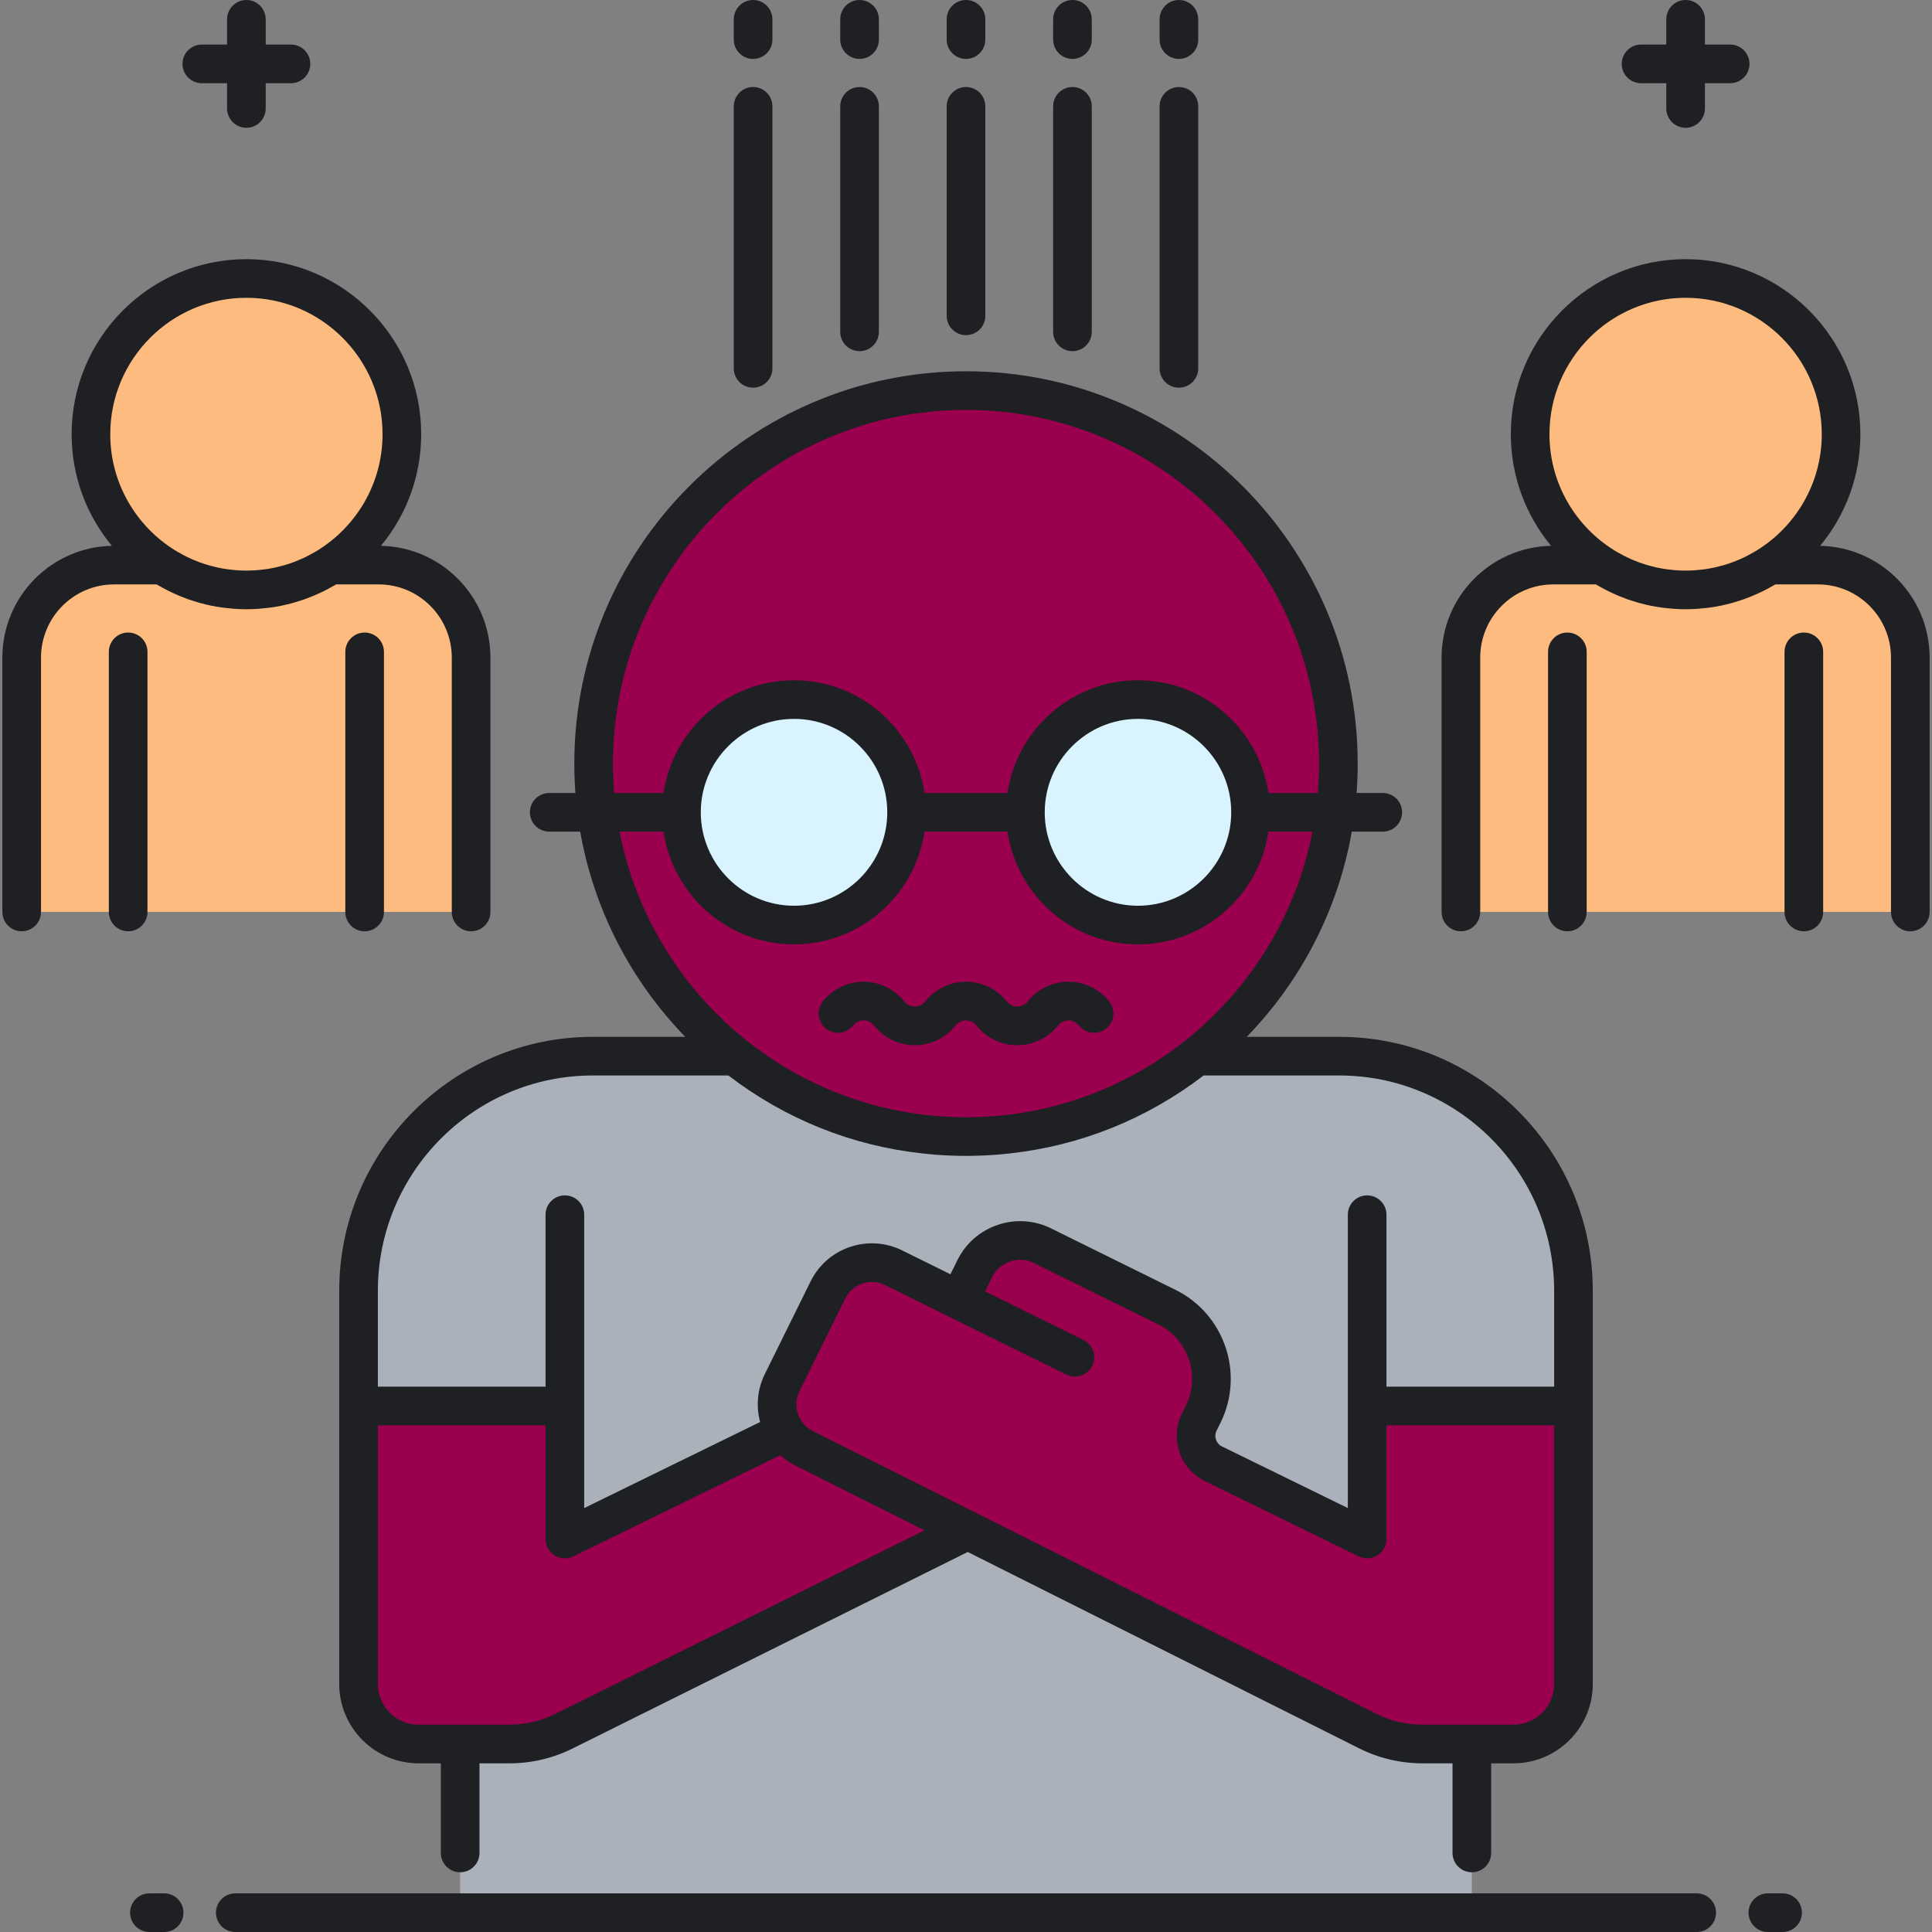
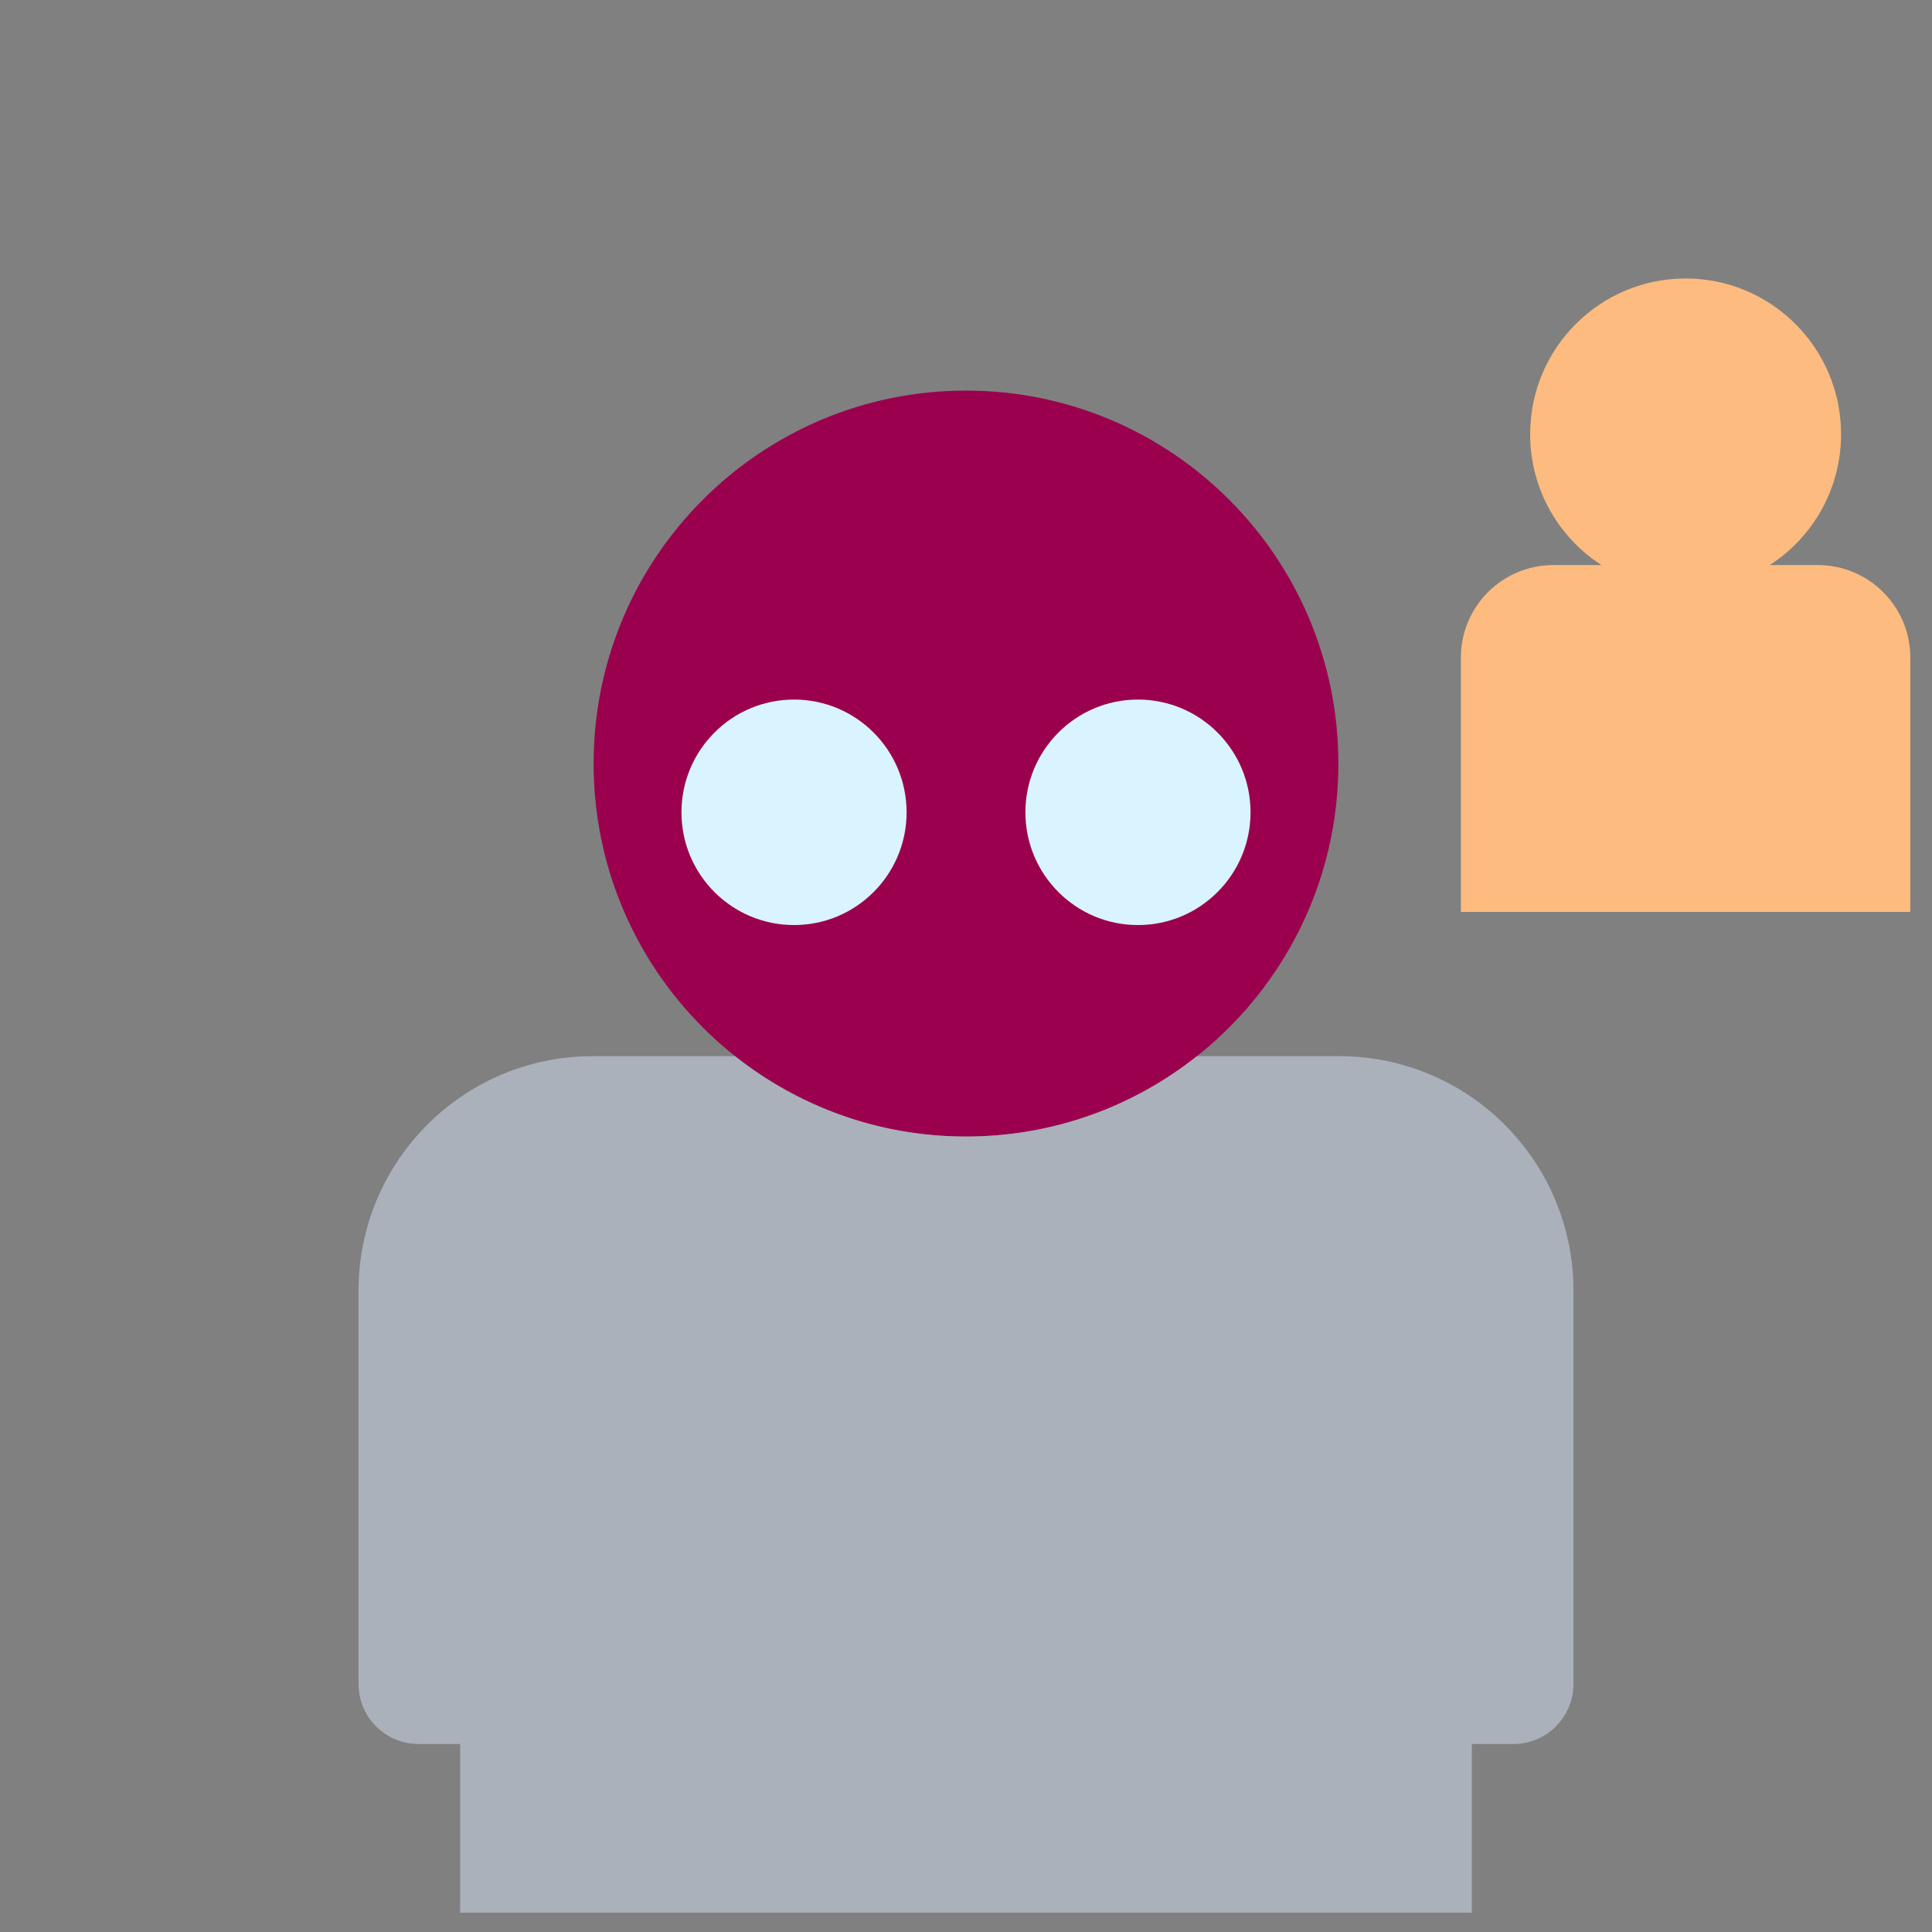
<svg xmlns="http://www.w3.org/2000/svg" width="120" height="120" viewBox="0 0 120 120" fill="none">
  <rect x="0" y="0" width="120" height="120" fill="#808080" stroke="none" />
  <g clip-path="url(#clip0_2377_2403)">
    <path d="M60 70.594C72.774 70.594 83.129 60.222 83.129 47.428C83.129 34.633 72.774 24.261 60 24.261C47.226 24.261 36.871 34.633 36.871 47.428C36.871 60.222 47.226 70.594 60 70.594Z" fill="#9B004E" />
    <path d="M83.182 65.6H74.346C70.403 68.726 65.419 70.594 60 70.594C54.581 70.594 49.597 68.727 45.654 65.6H36.818C28.783 65.6 22.269 72.124 22.269 80.173V104.593C22.269 106.653 23.936 108.323 25.993 108.323H28.58V118.8H60H91.419V108.323H94.007C96.064 108.323 97.731 106.653 97.731 104.593V80.173C97.731 72.124 91.217 65.6 83.182 65.6Z" fill="#AAB1BA" />
-     <path d="M84.915 87.327V95.591L75.359 90.912C74.406 90.442 74.015 89.288 74.486 88.336L74.731 87.839C75.945 85.381 74.937 82.403 72.478 81.189L64.758 77.376C63.199 76.606 61.311 77.245 60.541 78.805L59.578 80.754L55.501 78.741C53.993 77.996 52.166 78.617 51.421 80.127L48.579 85.88C48.083 86.885 48.193 88.028 48.764 88.901L35.084 95.591V87.327H22.269V104.593C22.269 106.653 23.936 108.323 25.993 108.323H31.658C32.833 108.323 33.991 108.048 35.041 107.522L60.11 95.056L84.959 107.522C86.008 108.048 87.166 108.323 88.341 108.323H94.007C96.063 108.323 97.73 106.653 97.73 104.593V87.327H84.915V87.327Z" fill="#9B004E" />
    <path d="M49.319 57.457C53.18 57.457 56.31 54.322 56.31 50.454C56.31 46.586 53.18 43.451 49.319 43.451C45.457 43.451 42.327 46.586 42.327 50.454C42.327 54.322 45.457 57.457 49.319 57.457Z" fill="#D9F4FF" />
    <path d="M70.681 57.457C74.543 57.457 77.673 54.322 77.673 50.454C77.673 46.586 74.543 43.451 70.681 43.451C66.82 43.451 63.69 46.586 63.69 50.454C63.69 54.322 66.82 57.457 70.681 57.457Z" fill="#D9F4FF" />
-     <path d="M23.525 35.099H20.537C20.517 35.112 20.495 35.123 20.475 35.136C23.17 33.42 24.96 30.405 24.96 26.969C24.96 21.627 20.637 17.297 15.304 17.297C9.971 17.297 5.648 21.627 5.648 26.969C5.648 30.405 7.438 33.42 10.133 35.136C10.113 35.123 10.091 35.112 10.071 35.099H7.083C3.915 35.099 1.347 37.672 1.347 40.845V56.644H15.304H29.262V40.845C29.261 37.672 26.693 35.099 23.525 35.099Z" fill="#FDBB7F" />
    <path d="M112.916 35.099H109.929C109.908 35.113 109.886 35.124 109.865 35.137C112.561 33.422 114.352 30.406 114.352 26.969C114.352 21.627 110.029 17.297 104.696 17.297C99.363 17.297 95.04 21.627 95.04 26.969C95.04 30.406 96.83 33.422 99.527 35.137C99.506 35.124 99.484 35.112 99.463 35.099H96.475C93.307 35.099 90.738 37.672 90.738 40.845V56.644H104.696H118.653V40.845C118.653 37.672 116.085 35.099 112.916 35.099Z" fill="#FDBB7F" />
-     <path d="M106.586 118.8C106.586 119.463 106.049 120 105.386 120H14.614C13.951 120 13.414 119.463 13.414 118.8C13.414 118.137 13.951 117.6 14.614 117.6H105.386C106.049 117.6 106.586 118.137 106.586 118.8ZM10.195 117.6H9.28C8.617 117.6 8.08 118.137 8.08 118.8C8.08 119.463 8.617 120 9.28 120H10.195C10.858 120 11.395 119.463 11.395 118.8C11.395 118.137 10.857 117.6 10.195 117.6ZM110.72 117.6H109.805C109.142 117.6 108.605 118.137 108.605 118.8C108.605 119.463 109.142 120 109.805 120H110.72C111.383 120 111.92 119.463 111.92 118.8C111.92 118.137 111.383 117.6 110.72 117.6ZM12.536 5.168H14.104V6.737C14.104 7.399 14.641 7.937 15.304 7.937C15.967 7.937 16.504 7.399 16.504 6.737V5.168H18.072C18.735 5.168 19.272 4.631 19.272 3.968C19.272 3.306 18.735 2.768 18.072 2.768H16.504V1.2C16.504 0.537 15.967 0 15.304 0C14.641 0 14.104 0.537 14.104 1.2V2.768H12.536C11.873 2.768 11.336 3.306 11.336 3.968C11.336 4.631 11.873 5.168 12.536 5.168ZM101.928 5.168H103.496V6.737C103.496 7.399 104.033 7.937 104.696 7.937C105.359 7.937 105.896 7.399 105.896 6.737V5.168H107.464C108.127 5.168 108.664 4.631 108.664 3.968C108.664 3.306 108.127 2.768 107.464 2.768H105.896V1.2C105.896 0.537 105.359 0 104.696 0C104.033 0 103.496 0.537 103.496 1.2V2.768H101.928C101.265 2.768 100.728 3.306 100.728 3.968C100.728 4.631 101.265 5.168 101.928 5.168ZM9.16 56.644V40.488C9.16 39.826 8.623 39.288 7.96 39.288C7.297 39.288 6.76 39.826 6.76 40.488V56.644C6.76 57.306 7.297 57.844 7.96 57.844C8.623 57.844 9.16 57.306 9.16 56.644ZM23.848 56.644V40.488C23.848 39.826 23.311 39.288 22.648 39.288C21.985 39.288 21.448 39.826 21.448 40.488V56.644C21.448 57.306 21.985 57.844 22.648 57.844C23.311 57.844 23.848 57.306 23.848 56.644ZM7.083 36.299C4.582 36.299 2.547 38.338 2.547 40.845V56.644C2.547 57.306 2.01 57.844 1.347 57.844C0.684 57.844 0.147 57.306 0.147 56.644V40.845C0.147 37.06 3.186 33.975 6.949 33.902C5.388 32.019 4.448 29.602 4.448 26.969C4.448 20.974 9.318 16.097 15.304 16.097C21.29 16.097 26.161 20.974 26.161 26.969C26.161 29.602 25.221 32.019 23.66 33.902C27.422 33.975 30.461 37.06 30.461 40.845V56.644C30.461 57.306 29.924 57.844 29.261 57.844C28.599 57.844 28.061 57.306 28.061 56.644V40.845C28.061 38.338 26.026 36.299 23.525 36.299H20.88C20.793 36.352 20.702 36.397 20.613 36.447C20.544 36.486 20.475 36.526 20.404 36.563C20.297 36.62 20.19 36.676 20.081 36.73C19.99 36.774 19.899 36.816 19.807 36.858C19.687 36.913 19.567 36.967 19.445 37.017C19.293 37.081 19.139 37.141 18.983 37.198C18.9 37.228 18.816 37.255 18.733 37.283C18.604 37.326 18.473 37.367 18.342 37.405C18.265 37.428 18.188 37.45 18.111 37.471C17.919 37.522 17.726 37.569 17.53 37.61C17.511 37.614 17.492 37.619 17.473 37.623C17.266 37.665 17.056 37.7 16.845 37.73C16.78 37.739 16.716 37.746 16.651 37.755C16.489 37.775 16.327 37.791 16.163 37.804C16.098 37.809 16.034 37.815 15.97 37.819C15.749 37.833 15.527 37.842 15.304 37.842C15.08 37.842 14.858 37.832 14.638 37.819C14.573 37.815 14.509 37.809 14.445 37.804C14.281 37.791 14.118 37.775 13.956 37.755C13.892 37.747 13.827 37.739 13.763 37.73C13.552 37.7 13.342 37.665 13.135 37.623C13.115 37.619 13.096 37.614 13.077 37.61C12.881 37.569 12.688 37.522 12.496 37.471C12.419 37.45 12.342 37.427 12.265 37.405C12.134 37.367 12.004 37.326 11.875 37.283C11.791 37.255 11.708 37.228 11.625 37.198C11.469 37.141 11.315 37.081 11.162 37.017C11.04 36.967 10.92 36.913 10.8 36.858C10.708 36.816 10.617 36.774 10.527 36.73C10.418 36.676 10.31 36.62 10.203 36.563C10.133 36.526 10.063 36.486 9.994 36.447C9.905 36.397 9.815 36.352 9.727 36.299H7.083ZM6.848 26.969C6.848 30.012 8.457 32.684 10.868 34.178C10.926 34.214 10.984 34.248 11.043 34.283C11.176 34.361 11.31 34.434 11.447 34.505C11.525 34.545 11.603 34.585 11.682 34.623C11.761 34.661 11.841 34.696 11.921 34.732C12.01 34.77 12.099 34.807 12.189 34.843C12.257 34.87 12.324 34.898 12.392 34.923C12.542 34.978 12.694 35.029 12.846 35.075C12.906 35.093 12.966 35.11 13.026 35.126C13.148 35.16 13.27 35.192 13.394 35.221C13.445 35.233 13.495 35.245 13.546 35.256C13.716 35.292 13.887 35.323 14.06 35.349C14.098 35.355 14.137 35.358 14.175 35.364C14.32 35.383 14.465 35.399 14.61 35.411C14.66 35.415 14.71 35.419 14.76 35.422C14.941 35.434 15.122 35.441 15.304 35.441C15.486 35.441 15.668 35.434 15.849 35.422C15.899 35.419 15.949 35.415 15.998 35.411C16.144 35.399 16.289 35.383 16.433 35.364C16.471 35.359 16.51 35.355 16.548 35.349C16.721 35.323 16.892 35.292 17.062 35.256C17.113 35.245 17.164 35.233 17.215 35.221C17.338 35.192 17.46 35.161 17.582 35.126C17.642 35.11 17.703 35.093 17.762 35.075C17.915 35.029 18.066 34.979 18.216 34.923C18.285 34.898 18.352 34.87 18.419 34.843C18.509 34.807 18.598 34.77 18.687 34.732C18.767 34.696 18.848 34.661 18.927 34.623C19.006 34.585 19.083 34.545 19.161 34.505C19.298 34.434 19.433 34.36 19.565 34.283C19.624 34.248 19.683 34.214 19.74 34.178C22.151 32.684 23.761 30.012 23.761 26.969C23.761 22.297 19.967 18.497 15.304 18.497C10.642 18.497 6.848 22.297 6.848 26.969ZM119.853 40.845V56.644C119.853 57.306 119.316 57.844 118.653 57.844C117.991 57.844 117.453 57.306 117.453 56.644V40.845C117.453 38.338 115.418 36.299 112.917 36.299H110.272C110.185 36.352 110.094 36.397 110.005 36.447C109.936 36.486 109.867 36.526 109.796 36.563C109.689 36.62 109.582 36.676 109.473 36.73C109.382 36.774 109.291 36.816 109.199 36.858C109.079 36.913 108.959 36.967 108.837 37.017C108.685 37.081 108.531 37.141 108.375 37.198C108.292 37.228 108.208 37.255 108.125 37.283C107.996 37.326 107.865 37.367 107.734 37.405C107.657 37.428 107.58 37.45 107.503 37.471C107.311 37.522 107.118 37.569 106.922 37.61C106.903 37.614 106.884 37.619 106.865 37.623C106.658 37.665 106.448 37.7 106.237 37.73C106.172 37.739 106.108 37.746 106.043 37.755C105.881 37.775 105.719 37.791 105.555 37.804C105.49 37.809 105.426 37.815 105.362 37.819C105.141 37.833 104.919 37.842 104.696 37.842C104.472 37.842 104.25 37.832 104.03 37.819C103.965 37.815 103.901 37.809 103.837 37.804C103.673 37.791 103.51 37.775 103.348 37.755C103.284 37.747 103.219 37.739 103.155 37.73C102.944 37.7 102.734 37.665 102.527 37.623C102.507 37.619 102.488 37.614 102.469 37.61C102.273 37.569 102.08 37.522 101.888 37.471C101.811 37.45 101.734 37.427 101.658 37.405C101.526 37.367 101.396 37.326 101.267 37.283C101.183 37.255 101.1 37.228 101.017 37.198C100.861 37.141 100.707 37.081 100.554 37.017C100.432 36.967 100.312 36.913 100.192 36.858C100.1 36.816 100.009 36.774 99.919 36.73C99.81 36.676 99.702 36.62 99.595 36.563C99.525 36.526 99.456 36.486 99.386 36.447C99.297 36.397 99.207 36.352 99.119 36.299H96.475C93.974 36.299 91.939 38.338 91.939 40.845V56.644C91.939 57.306 91.402 57.844 90.739 57.844C90.076 57.844 89.539 57.306 89.539 56.644V40.845C89.539 37.06 92.578 33.975 96.34 33.902C94.779 32.019 93.84 29.602 93.84 26.969C93.84 20.974 98.71 16.097 104.696 16.097C110.682 16.097 115.552 20.974 115.552 26.969C115.552 29.602 114.612 32.019 113.052 33.902C116.814 33.975 119.853 37.06 119.853 40.845ZM96.24 26.969C96.24 30.012 97.85 32.684 100.26 34.178C100.318 34.214 100.376 34.248 100.435 34.283C100.568 34.361 100.702 34.434 100.839 34.505C100.917 34.545 100.995 34.585 101.074 34.623C101.153 34.661 101.233 34.696 101.313 34.732C101.402 34.77 101.491 34.807 101.581 34.843C101.649 34.87 101.716 34.898 101.784 34.923C101.934 34.978 102.086 35.029 102.238 35.075C102.298 35.093 102.358 35.11 102.418 35.126C102.54 35.16 102.662 35.192 102.786 35.221C102.837 35.233 102.887 35.245 102.938 35.256C103.108 35.292 103.28 35.323 103.452 35.349C103.49 35.355 103.529 35.358 103.568 35.364C103.712 35.383 103.857 35.399 104.002 35.411C104.052 35.415 104.102 35.419 104.152 35.422C104.333 35.434 104.514 35.441 104.696 35.441C104.878 35.441 105.06 35.434 105.241 35.422C105.291 35.419 105.341 35.415 105.39 35.411C105.536 35.399 105.681 35.383 105.825 35.364C105.863 35.359 105.902 35.355 105.94 35.349C106.113 35.323 106.284 35.292 106.454 35.256C106.505 35.245 106.556 35.233 106.607 35.221C106.73 35.192 106.852 35.161 106.974 35.126C107.034 35.11 107.095 35.093 107.154 35.075C107.307 35.029 107.458 34.979 107.608 34.923C107.677 34.898 107.744 34.87 107.811 34.843C107.901 34.807 107.99 34.77 108.079 34.732C108.159 34.696 108.24 34.661 108.319 34.623C108.398 34.585 108.475 34.545 108.553 34.505C108.69 34.434 108.825 34.36 108.957 34.283C109.016 34.248 109.075 34.214 109.132 34.178C111.543 32.684 113.153 30.012 113.153 26.969C113.153 22.297 109.359 18.497 104.696 18.497C100.034 18.497 96.24 22.297 96.24 26.969ZM98.552 56.644V40.488C98.552 39.826 98.015 39.288 97.352 39.288C96.689 39.288 96.152 39.826 96.152 40.488V56.644C96.152 57.306 96.689 57.844 97.352 57.844C98.015 57.844 98.552 57.306 98.552 56.644ZM112.04 39.288C111.378 39.288 110.84 39.826 110.84 40.488V56.644C110.84 57.306 111.378 57.844 112.04 57.844C112.703 57.844 113.24 57.306 113.24 56.644V40.488C113.24 39.825 112.703 39.288 112.04 39.288ZM32.913 50.454C32.913 49.791 33.451 49.254 34.114 49.254H35.739C35.695 48.651 35.671 48.042 35.671 47.427C35.671 33.991 46.585 23.06 60 23.06C73.415 23.06 84.329 33.991 84.329 47.427C84.329 48.042 84.306 48.651 84.261 49.254H85.887C86.55 49.254 87.087 49.791 87.087 50.454C87.087 51.117 86.55 51.654 85.887 51.654H83.962C83.101 56.562 80.769 60.969 77.439 64.4H83.182C91.866 64.4 98.931 71.475 98.931 80.173V87.325C98.931 87.325 98.931 87.326 98.931 87.327V104.593C98.931 107.311 96.722 109.523 94.007 109.523H92.62V115.09C92.62 115.753 92.082 116.29 91.419 116.29C90.757 116.29 90.219 115.753 90.219 115.09V109.523H88.341C86.987 109.523 85.631 109.202 84.421 108.594L60.108 96.397L35.575 108.596C34.369 109.202 33.013 109.523 31.659 109.523H29.781V115.09C29.781 115.753 29.244 116.29 28.581 116.29C27.918 116.29 27.381 115.753 27.381 115.09V109.523H25.993C23.278 109.523 21.069 107.311 21.069 104.593V87.327C21.069 87.326 21.07 87.326 21.07 87.325V80.173C21.07 71.475 28.134 64.4 36.818 64.4H42.562C39.232 60.969 36.899 56.562 36.038 51.654H34.114C33.451 51.654 32.913 51.117 32.913 50.454ZM57.425 95.051L49.42 91.035C49.418 91.034 49.416 91.032 49.413 91.031C49.306 90.978 49.203 90.918 49.101 90.856C49.06 90.832 49.02 90.806 48.98 90.78C48.918 90.739 48.858 90.696 48.798 90.652C48.713 90.59 48.632 90.525 48.553 90.458C48.524 90.433 48.493 90.409 48.465 90.383L35.612 96.669C35.24 96.851 34.801 96.829 34.449 96.609C34.098 96.39 33.885 96.005 33.885 95.591V88.527H23.47V104.592C23.47 105.9 24.465 106.98 25.735 107.109C25.82 107.118 25.906 107.122 25.993 107.122H28.581H31.659C32.641 107.122 33.624 106.889 34.503 106.449L57.425 95.051ZM94.007 107.123C95.399 107.123 96.531 105.988 96.531 104.593V88.527H86.115V95.591C86.115 96.006 85.902 96.391 85.55 96.61C85.199 96.829 84.759 96.851 84.388 96.669L74.831 91.99C73.283 91.226 72.647 89.349 73.41 87.805L73.655 87.308C74.575 85.447 73.808 83.184 71.947 82.265L64.227 78.452C63.761 78.222 63.232 78.186 62.739 78.353C62.246 78.521 61.848 78.869 61.617 79.336L61.186 80.21L67.294 83.227C67.888 83.521 68.132 84.24 67.839 84.835C67.629 85.258 67.204 85.503 66.762 85.503C66.584 85.503 66.402 85.463 66.231 85.379L59.047 81.83L54.97 79.817C54.713 79.69 54.435 79.626 54.156 79.626C53.957 79.626 53.756 79.658 53.561 79.724C53.094 79.883 52.716 80.215 52.497 80.658L49.655 86.412C49.355 87.019 49.421 87.711 49.765 88.241C49.766 88.242 49.767 88.243 49.768 88.245C49.856 88.379 49.959 88.498 50.073 88.603C50.086 88.614 50.098 88.624 50.11 88.635C50.154 88.672 50.2 88.707 50.246 88.74C50.263 88.752 50.279 88.764 50.297 88.775C50.358 88.816 50.422 88.853 50.489 88.887C50.491 88.888 50.493 88.889 50.496 88.89L60.648 93.983C60.648 93.983 60.648 93.984 60.649 93.984L85.496 106.449C86.374 106.89 87.358 107.123 88.341 107.123H91.418H94.007V107.123ZM83.182 66.8H74.758C71.204 69.522 67.076 71.17 62.677 71.646C62.539 71.661 62.4 71.675 62.262 71.688C62.143 71.699 62.024 71.711 61.905 71.72C61.641 71.741 61.376 71.756 61.11 71.768C61.035 71.771 60.96 71.774 60.885 71.777C60.591 71.787 60.296 71.794 60 71.794C59.704 71.794 59.409 71.787 59.115 71.777C59.04 71.774 58.965 71.771 58.89 71.768C58.624 71.756 58.359 71.741 58.096 71.72C57.976 71.711 57.857 71.699 57.738 71.688C57.6 71.675 57.461 71.661 57.324 71.646C52.925 71.17 48.796 69.522 45.242 66.8H36.818C29.457 66.8 23.47 72.799 23.47 80.173V86.127H33.885V75.447C33.885 74.784 34.422 74.247 35.085 74.247C35.748 74.247 36.285 74.784 36.285 75.447V87.327V93.669L47.212 88.324C46.956 87.363 47.029 86.309 47.503 85.349L50.345 79.595C50.848 78.577 51.716 77.816 52.789 77.452C53.864 77.087 55.016 77.162 56.033 77.665L59.034 79.147L59.466 78.273C59.98 77.232 60.869 76.453 61.969 76.08C63.069 75.707 64.249 75.785 65.29 76.3L73.01 80.113C76.058 81.618 77.313 85.323 75.808 88.371L75.562 88.867C75.386 89.225 75.533 89.66 75.891 89.837L83.716 93.668V87.327V75.447C83.716 74.785 84.253 74.247 84.916 74.247C85.579 74.247 86.116 74.785 86.116 75.447V86.127H96.531V80.173C96.531 72.799 90.543 66.8 83.182 66.8ZM81.52 51.654H78.784C78.203 55.61 74.791 58.657 70.681 58.657C66.572 58.657 63.16 55.61 62.578 51.654H57.422C56.84 55.61 53.429 58.657 49.319 58.657C45.209 58.657 41.798 55.61 41.216 51.654H38.48C40.243 60.675 47.533 67.737 56.66 69.14C56.668 69.141 56.675 69.142 56.682 69.143C56.965 69.186 57.251 69.223 57.538 69.255C57.669 69.269 57.8 69.284 57.932 69.296C58.039 69.306 58.147 69.316 58.255 69.325C58.498 69.344 58.741 69.359 58.985 69.37C59.05 69.373 59.114 69.375 59.179 69.377C59.452 69.387 59.725 69.394 60 69.394C60.275 69.394 60.549 69.387 60.822 69.377C60.886 69.375 60.951 69.373 61.015 69.37C61.26 69.359 61.503 69.343 61.746 69.325C61.854 69.316 61.961 69.306 62.068 69.296C62.2 69.284 62.331 69.269 62.462 69.255C62.749 69.223 63.035 69.186 63.319 69.143C63.326 69.142 63.333 69.141 63.34 69.14C72.468 67.737 79.758 60.675 81.52 51.654ZM49.319 56.257C52.512 56.257 55.11 53.654 55.11 50.454C55.11 47.254 52.512 44.651 49.319 44.651C46.125 44.651 43.527 47.254 43.527 50.454C43.527 53.654 46.125 56.257 49.319 56.257ZM70.681 56.257C73.875 56.257 76.473 53.654 76.473 50.454C76.473 47.254 73.875 44.651 70.681 44.651C67.488 44.651 64.89 47.254 64.89 50.454C64.89 53.654 67.488 56.257 70.681 56.257ZM38.148 49.254H41.216C41.797 45.298 45.209 42.251 49.319 42.251C53.428 42.251 56.84 45.298 57.422 49.254H62.578C63.16 45.298 66.571 42.251 70.681 42.251C74.791 42.251 78.202 45.298 78.784 49.254H81.852C81.902 48.652 81.929 48.042 81.929 47.427C81.929 35.315 72.091 25.46 60 25.46C47.908 25.46 38.071 35.315 38.071 47.427C38.071 48.042 38.098 48.652 38.148 49.254ZM66.363 60.978C65.37 60.978 64.448 61.425 63.831 62.205C63.673 62.405 63.436 62.52 63.182 62.52C62.927 62.52 62.69 62.405 62.532 62.205C61.916 61.426 60.993 60.979 60 60.979C59.007 60.979 58.085 61.426 57.468 62.205C57.31 62.405 57.073 62.52 56.818 62.52C56.564 62.52 56.327 62.405 56.169 62.205C55.553 61.426 54.63 60.979 53.637 60.979C52.644 60.979 51.722 61.426 51.105 62.205C50.694 62.724 50.782 63.479 51.301 63.89C51.821 64.301 52.576 64.213 52.987 63.694C53.145 63.494 53.382 63.379 53.637 63.379C53.891 63.379 54.128 63.494 54.286 63.694C54.903 64.473 55.825 64.92 56.818 64.92C57.811 64.92 58.733 64.473 59.35 63.694C59.509 63.493 59.745 63.379 60 63.379C60.254 63.379 60.491 63.493 60.649 63.694C61.266 64.473 62.189 64.919 63.181 64.919C64.174 64.919 65.097 64.473 65.713 63.693C65.872 63.493 66.109 63.378 66.363 63.378C66.617 63.378 66.855 63.493 67.013 63.693C67.424 64.213 68.179 64.301 68.698 63.89C69.218 63.479 69.306 62.724 68.895 62.204C68.278 61.425 67.356 60.978 66.363 60.978ZM60 3.659C60.663 3.659 61.2 3.121 61.2 2.459V1.2C61.2 0.537 60.663 0 60 0C59.337 0 58.8 0.537 58.8 1.2V2.459C58.8 3.121 59.337 3.659 60 3.659ZM60 20.816C60.663 20.816 61.2 20.279 61.2 19.616V6.605C61.2 5.942 60.663 5.405 60 5.405C59.337 5.405 58.8 5.942 58.8 6.605V19.616C58.8 20.279 59.337 20.816 60 20.816ZM53.388 3.659C54.051 3.659 54.588 3.121 54.588 2.459V1.2C54.588 0.537 54.051 0 53.388 0C52.725 0 52.188 0.537 52.188 1.2V2.459C52.188 3.121 52.725 3.659 53.388 3.659ZM53.388 21.811C54.051 21.811 54.588 21.274 54.588 20.611V6.605C54.588 5.942 54.051 5.405 53.388 5.405C52.725 5.405 52.188 5.942 52.188 6.605V20.611C52.188 21.274 52.725 21.811 53.388 21.811ZM46.776 3.659C47.439 3.659 47.976 3.121 47.976 2.459V1.2C47.976 0.537 47.439 0 46.776 0C46.113 0 45.576 0.537 45.576 1.2V2.459C45.576 3.121 46.113 3.659 46.776 3.659ZM46.776 24.079C47.439 24.079 47.976 23.542 47.976 22.879V6.605C47.976 5.942 47.439 5.405 46.776 5.405C46.113 5.405 45.576 5.942 45.576 6.605V22.879C45.576 23.542 46.113 24.079 46.776 24.079ZM66.612 3.659C67.275 3.659 67.812 3.121 67.812 2.459V1.2C67.812 0.537 67.275 0 66.612 0C65.949 0 65.412 0.537 65.412 1.2V2.459C65.412 3.121 65.949 3.659 66.612 3.659ZM66.612 21.811C67.275 21.811 67.812 21.274 67.812 20.611V6.605C67.812 5.942 67.275 5.405 66.612 5.405C65.949 5.405 65.412 5.942 65.412 6.605V20.611C65.412 21.274 65.949 21.811 66.612 21.811ZM73.224 3.659C73.887 3.659 74.424 3.121 74.424 2.459V1.2C74.424 0.537 73.887 0 73.224 0C72.561 0 72.024 0.537 72.024 1.2V2.459C72.024 3.121 72.561 3.659 73.224 3.659ZM73.224 24.079C73.887 24.079 74.424 23.542 74.424 22.879V6.605C74.424 5.942 73.887 5.405 73.224 5.405C72.561 5.405 72.024 5.942 72.024 6.605V22.879C72.024 23.542 72.561 24.079 73.224 24.079Z" fill="#1E2023" />
  </g>
  <defs>
    <clipPath id="clip0_2377_2403">
      <rect width="120" height="120" fill="white" />
    </clipPath>
  </defs>
</svg>